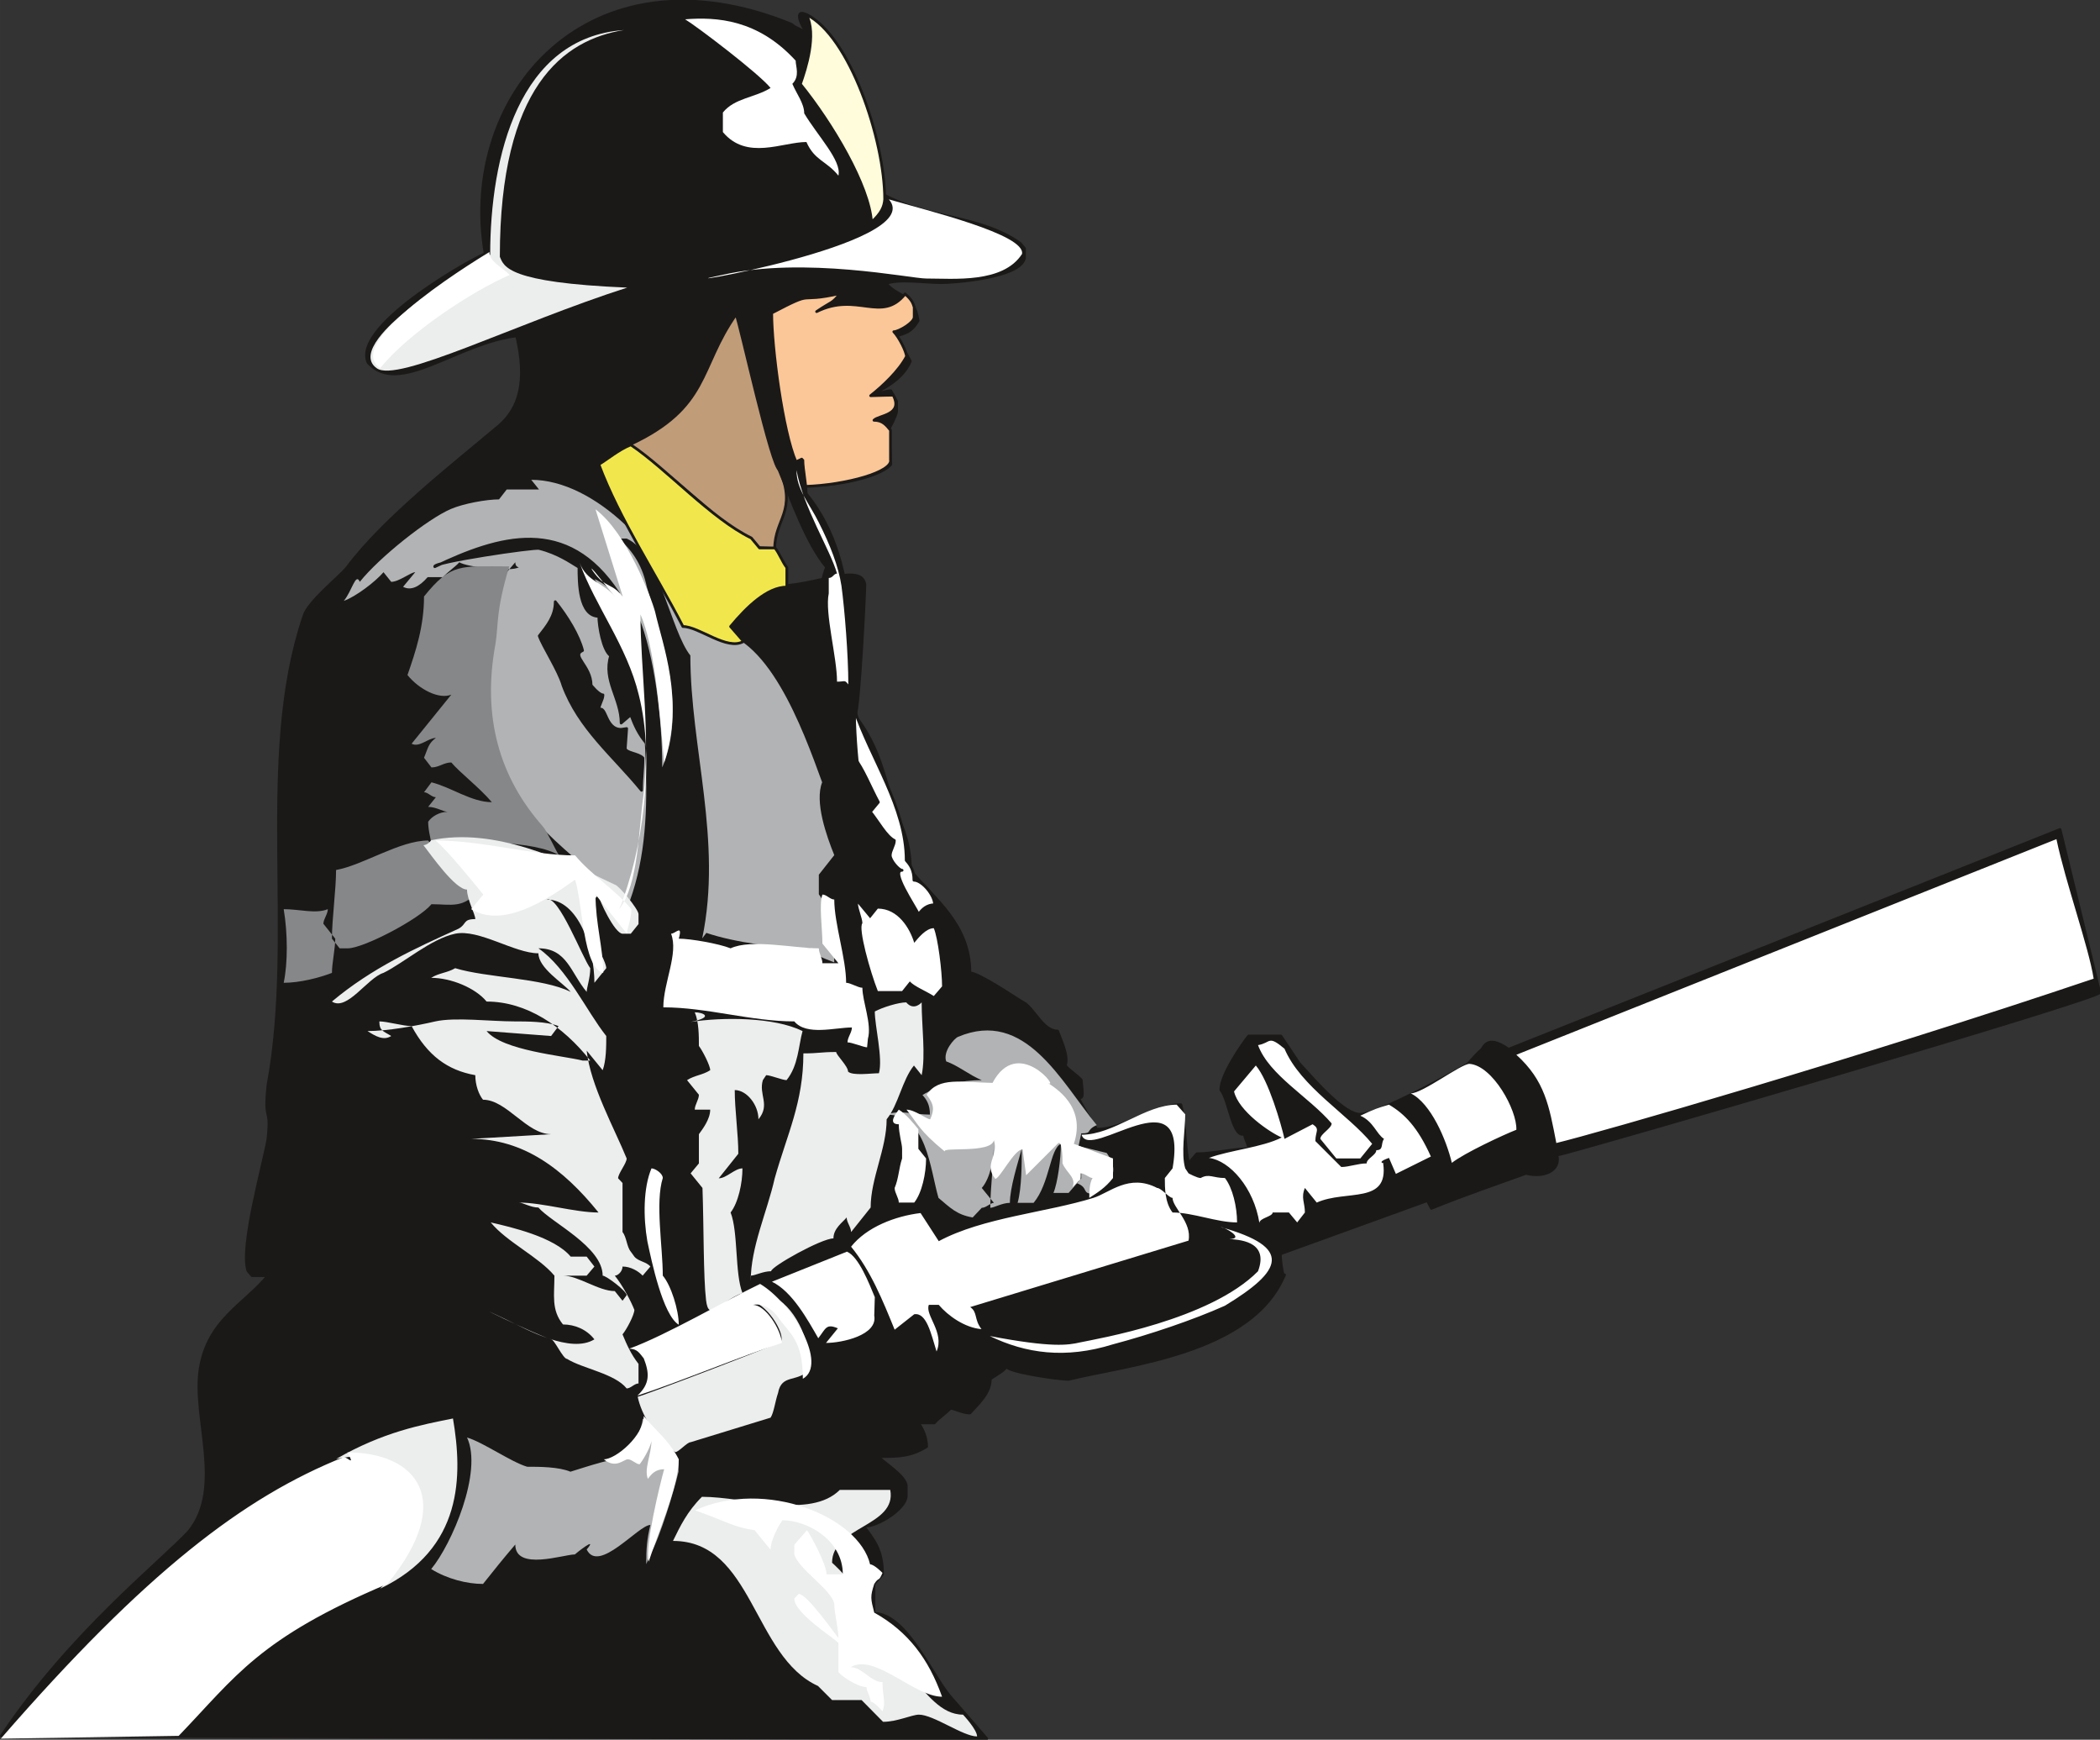
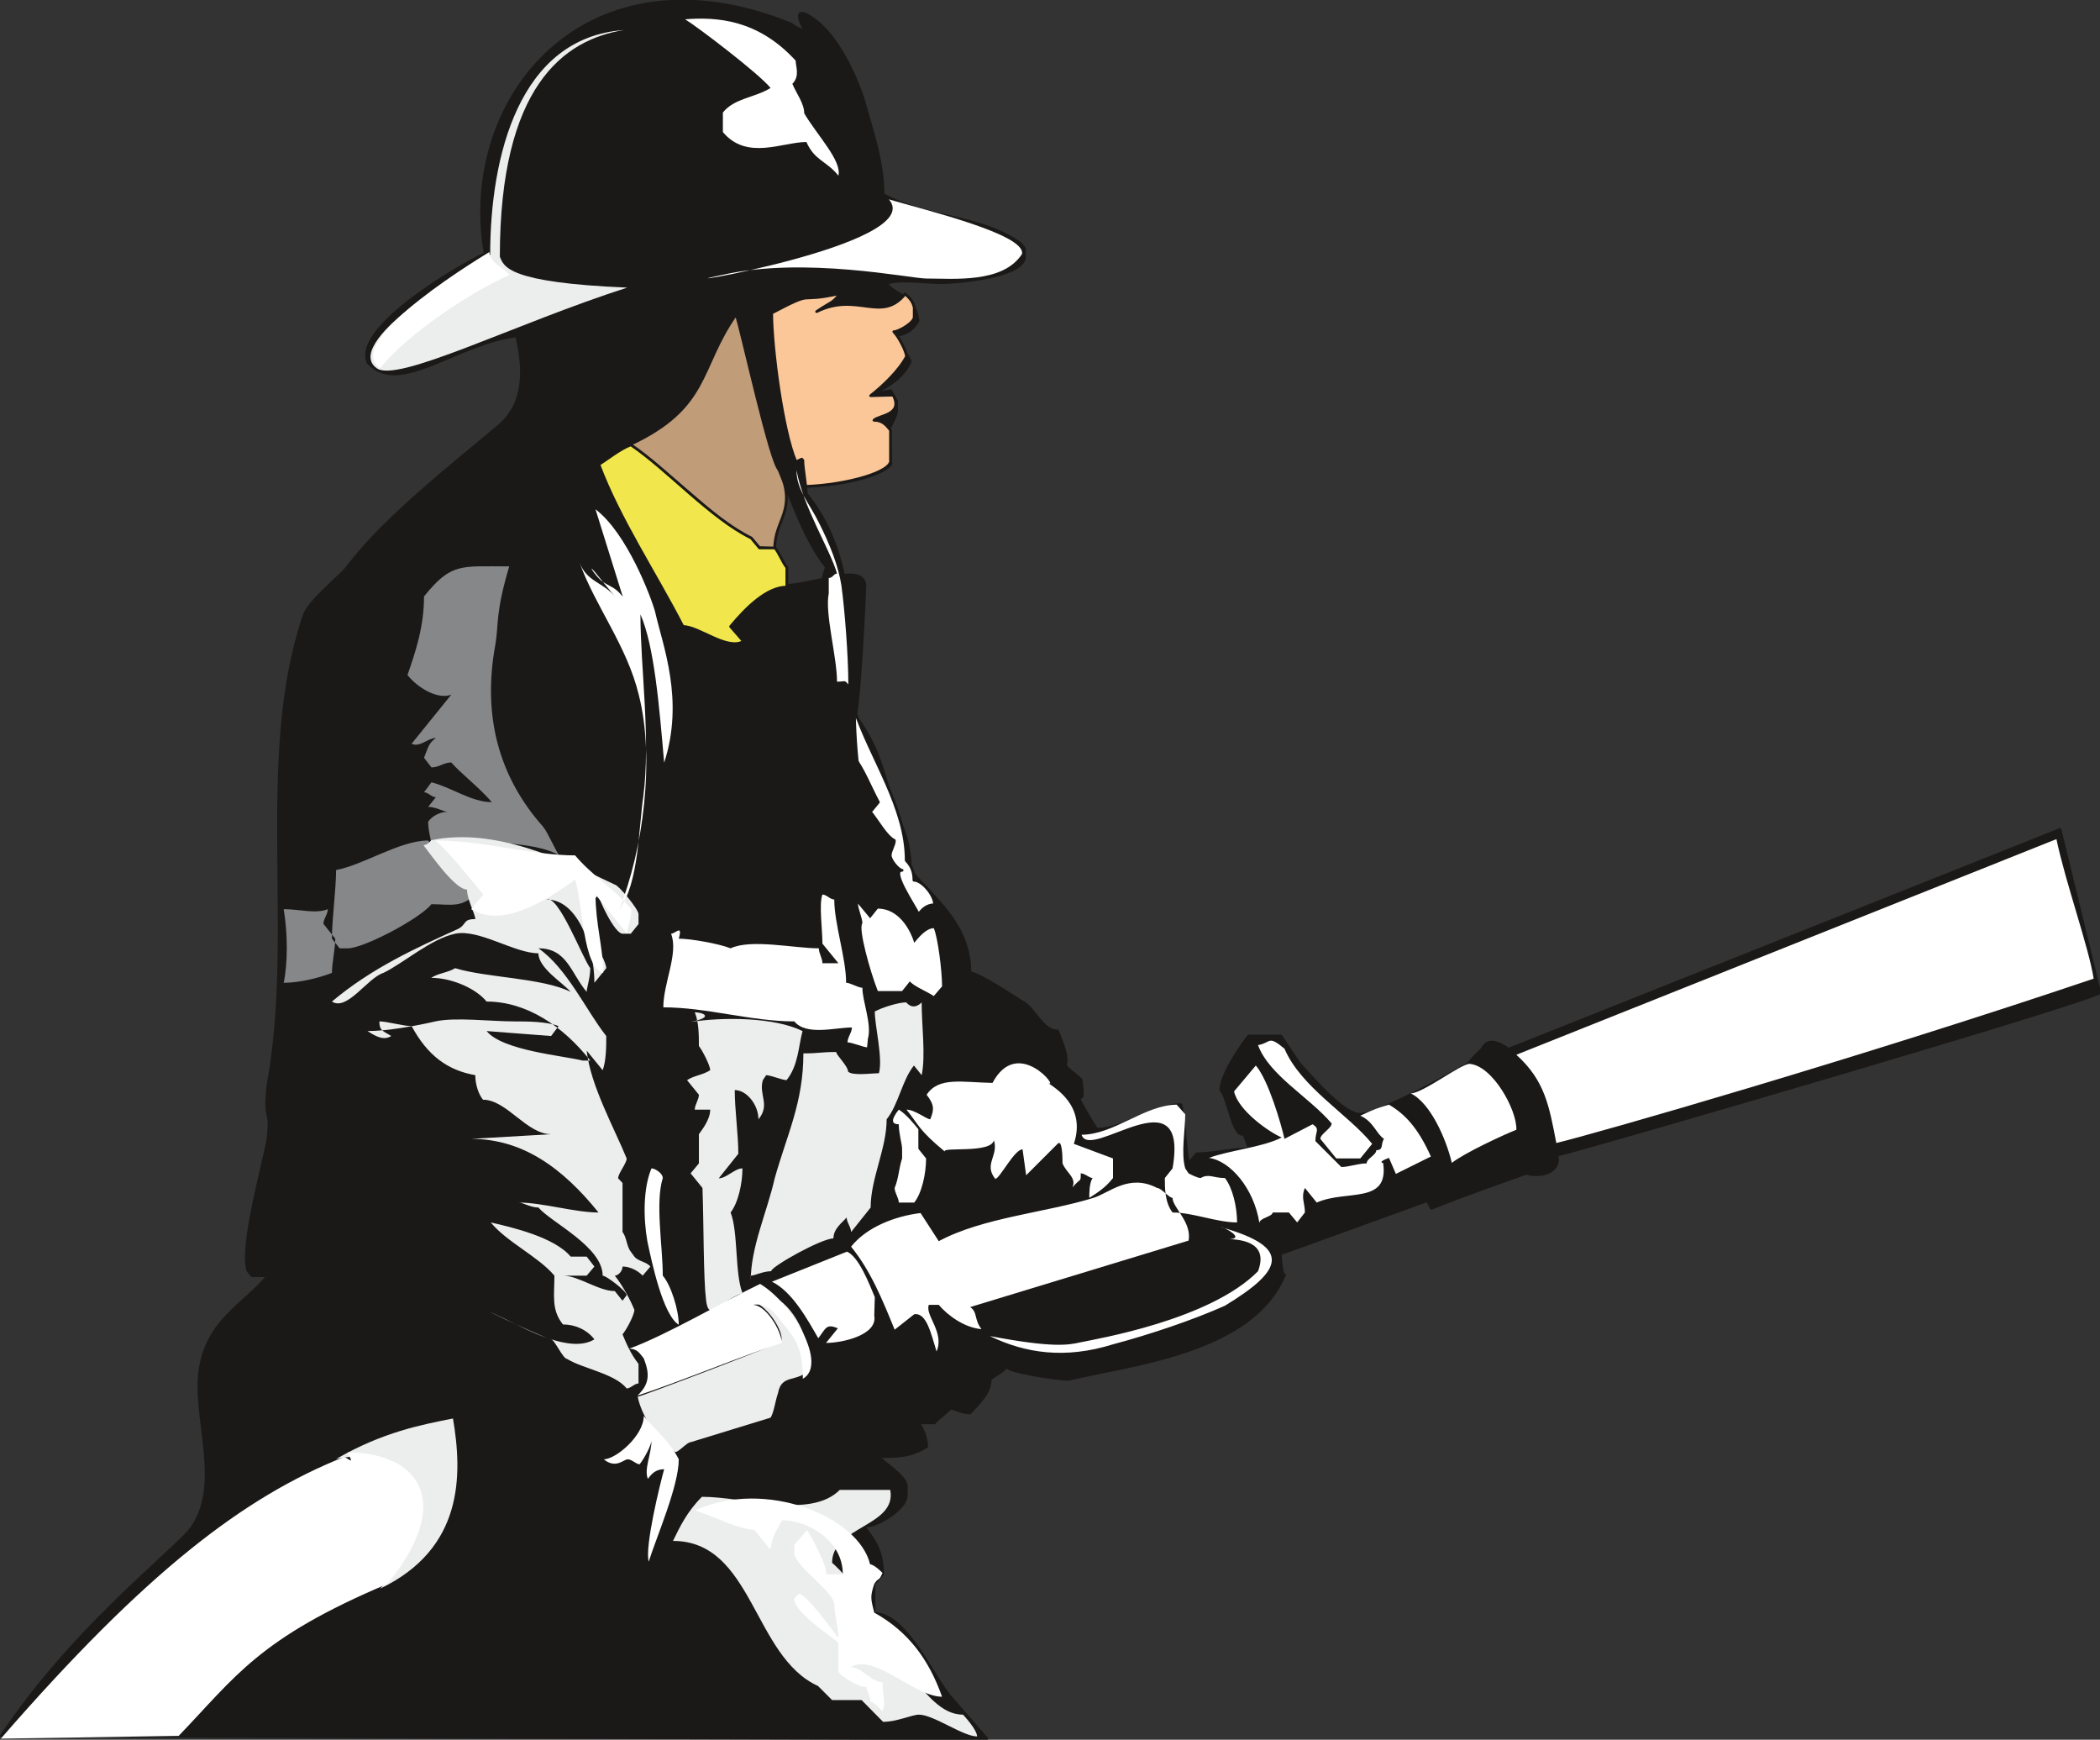
<svg xmlns="http://www.w3.org/2000/svg" xml:space="preserve" width="76.17mm" height="238.45" fill-rule="evenodd" stroke-linejoin="round" stroke-width="28.222" preserveAspectRatio="xMidYMid" version="1.2" viewBox="0 0 7617 6309">
  <rect x="0" y="0" width="7617" height="6309" fill="#333333" stroke="none" />
  <defs class="ClipPathGroup">
    <clipPath id="a" clipPathUnits="userSpaceOnUse">
      <path d="M0 0h7617v6309H0z" />
    </clipPath>
  </defs>
  <g class="SlideGroup">
    <g class="Slide" clip-path="url(#a)">
      <g class="Page">
        <g class="com.sun.star.drawing.ClosedBezierShape">
          <path fill="none" d="M0-1h7623v6313H0z" class="BoundingBox" />
          <path fill="#1B1918" d="M1760 921c-99-574 374-1134 1111-833 17 15 10 5 56 33-16-20-54-96 2-66 102 56 170 211 201 300 28 104 73 226 73 350 160 89 353 74 498 178l15 18v35c-15 72-259 89-302 89-58 0-155-15-200 3 45 53 101 35 116 135-25 43-48 45-78 55l50 92c-30 71-109 104-142 122 13 0 54-15 71-15l21 38v35c0 18-28 66-28 66 0 21 7 93 7 128-45 54-261 89-320 71 28 36-150-23-150 13 28 91-63 335 23 353 132 25 338-91 353-2 0 33-20 442-35 477 73 92 99 188 129 295 28 89 71 142 71 264 87 107 216 195 216 373 31 0 160 87 188 104 43 18 74 107 130 107 13 36 40 89 28 125 12 17 43 35 58 53 0 18 15 89-15 53 15 36 58 107 71 125 102 0 203-89 305-89 15 53 15 160 28 213l30-35c59 0 130-18 188-18 0-18-15-36-15-54-43 18-56-124-86-160 0-53 73-160 101-195h117l66 99c61 66 165 188 224 185 78-5 386-180 388-183 3-2 33-38 46-48 13-7 18-63 102-5l2000-797 144 591c8 21-1882 572-1969 590 15 56-48 83-112 66-104 38-218 76-343 127l-15-28-533 193c0 35 12 99 15 76-117 285-567 326-783 379-43 0-238-30-223-48-15 18-25 23-61 46 0 53-43 89-74 124-28 0-56-17-71-17-15 17-43 35-58 53h-59c16 18 31 53 31 86-59 36-102 36-175 36 15 20 101 71 101 107v35c0 53-129 125-157 107 40 53 71 89 71 178l-31 35v107c117 0 209 223 277 302l132 152L5 6295c248-371 571-625 680-741 130-160 13-412 41-590 28-177 157-231 246-338h-58l-15-18c-28-89 58-389 73-478 13-124-15-53 0-195 102-549-43-1187 130-1700 15-53 129-142 157-177 132-178 397-384 551-514 74-64 103-161 64-326-218 26-427 221-539 97-63-140 422-401 425-394Z" />
          <path fill="none" stroke="#1B1918" stroke-linecap="round" stroke-width="10" d="M1760 921c-99-574 374-1134 1111-833 17 15 10 5 56 33-16-20-54-96 2-66 102 56 170 211 201 300 28 104 73 226 73 350 160 89 353 74 498 178l15 18v35c-15 72-259 89-302 89-58 0-155-15-200 3 45 53 101 35 116 135-25 43-48 45-78 55l50 92c-30 71-109 104-142 122 13 0 54-15 71-15l21 38v35c0 18-28 66-28 66 0 21 7 93 7 128-45 54-261 89-320 71 28 36-150-23-150 13 28 91-63 335 23 353 132 25 338-91 353-2 0 33-20 442-35 477 73 92 99 188 129 295 28 89 71 142 71 264 87 107 216 195 216 373 31 0 160 87 188 104 43 18 74 107 130 107 13 36 40 89 28 125 12 17 43 35 58 53 0 18 15 89-15 53 15 36 58 107 71 125 102 0 203-89 305-89 15 53 15 160 28 213l30-35c59 0 130-18 188-18 0-18-15-36-15-54-43 18-56-124-86-160 0-53 73-160 101-195h117l66 99c61 66 165 188 224 185 78-5 386-180 388-183 3-2 33-38 46-48 13-7 18-63 102-5l2000-797 144 591c8 21-1882 572-1969 590 15 56-48 83-112 66-104 38-218 76-343 127l-15-28-533 193c0 35 12 99 15 76-117 285-567 326-783 379-43 0-238-30-223-48-15 18-25 23-61 46 0 53-43 89-74 124-28 0-56-17-71-17-15 17-43 35-58 53h-59c16 18 31 53 31 86-59 36-102 36-175 36 15 20 101 71 101 107v35c0 53-129 125-157 107 40 53 71 89 71 178l-31 35v107c117 0 209 223 277 302l132 152L5 6295c248-371 571-625 680-741 130-160 13-412 41-590 28-177 157-231 246-338h-58l-15-18c-28-89 58-389 73-478 13-124-15-53 0-195 102-549-43-1187 130-1700 15-53 129-142 157-177 132-178 397-384 551-514 74-64 103-161 64-326-218 26-427 221-539 97-63-140 422-401 425-394Z" />
        </g>
        <g class="com.sun.star.drawing.ClosedBezierShape">
          <path fill="none" d="M2794 1059h528v711h-528z" class="BoundingBox" />
          <path fill="#FBC798" d="M3283 1066c23 20 28 31 33 48v36c0 20-56 53-74 53 18 18 46 72 46 90-28 53-86 107-130 142 12 0 51-2 82-2 38 73-54 73-70 91 32 0 45 18 60 36v107c10 44-159 92-310 97l-12-99-21 10c-48-110-88-415-88-540 168-88 81-33 249-71-33 40-25 25-86 66 147-73 235 43 321-64Z" />
          <path fill="none" stroke="#1B1918" stroke-linecap="round" stroke-width="10" d="M3283 1066c23 20 28 31 33 48v36c0 20-56 53-74 53 18 18 46 72 46 90-28 53-86 107-130 142 12 0 51-2 82-2 38 73-54 73-70 91 32 0 45 18 60 36v107c10 44-159 92-310 97l-12-99-21 10c-48-110-88-415-88-540 168-88 81-33 249-71-33 40-25 25-86 66 147-73 235 43 321-64Z" />
        </g>
        <g class="com.sun.star.drawing.ClosedBezierShape">
          <path fill="none" d="M2898 47h317v765h-317z" class="BoundingBox" />
-           <path fill="#FFFCDB" d="M2925 53c156 76 284 453 284 670-2 27-12 50-48 83-8-132-143-359-258-501 20-56 60-181 22-252Z" />
-           <path fill="none" stroke="#1B1918" stroke-linecap="round" stroke-width="10" d="M2925 53c156 76 284 453 284 670-2 27-12 50-48 83-8-132-143-359-258-501 20-56 60-181 22-252Z" />
        </g>
        <g class="com.sun.star.drawing.ClosedBezierShape">
          <path fill="none" d="M1247 1740h2793v4005H1247z" class="BoundingBox" />
-           <path fill="#B1B3B4" d="M3432 3849c43 15 86 51 129 68-71 0-157 18-215 54 15 17 27 35 27 71-55 0-114-18-157 0 145 0 157 195 188 302 43 36 66 61 124 71l33-35c16 0 31-18 44-18l-44-54c31-35 44-106 44-160 0 54-13 160-13 232 13 0 43-18 71-18 0-54 28-142 43-196 0 54 0 142-15 196h58c59-71 59-196 99-214 0 54-12 143-27 178h55l46-53c0-107 0-36-15 18 43 17 15 38 58 38 13-26 120-48 49-148l-102-25 10-46c43 0 13-10 56-30-130-158-259-423-503-320-13 5-56 53-43 89Zm0 0ZM1305 2110c71-89 246-228 330-264 46-20 130-35 175-35l28-36h117l-28-35c231 0 490 264 564 513l-15 17c28 0 43-17 71-17l30 35c205 0 334 353 405 549-28 71 16 195 44 264l-56 71v71c40 54 56 160 56 247-44-18-56-18-87-51-114 0-274-21-377-56l-15 20c74-355-43-691-43-1026-71-89-114-373-231-424h-28c56 51 86 104 101 175 56 196 145 445 56 655 0-177-28-406-86-548 0 371 86 744-43 1062-160-196-376-282-463-549-73-231-45-460 28-673l31-36c0 18 13 18 13 18-28 18-188 0-216-18-16 18-44 36-59 54h-56c-30 35-61 50-89 35l44-53c-16 0-59 35-87 35l-28-35c-30 35-101 89-144 104 30-36 43-104 58-69Zm0 0Zm389 3103c58 17 160 89 218 106 43 0 114 0 157 18 59-18 160-53 219-53 0-36 43-104 43-140 28 36 130 122 130 158v35c-16 69-66 234-102 300l-15 35c0-55 2-88 15-142-43 0-188 178-231 89 43-51-38 13-43 18-41 0-216 61-216-36-56 66-64 77-117 143-58 0-130-18-188-54 74-89 188-353 130-477Z" />
        </g>
        <g class="com.sun.star.drawing.ClosedBezierShape">
          <path fill="none" d="M3094 2568h302v754h-302z" class="BoundingBox" />
          <path fill="#FFF" d="M3099 2573c58 175 188 354 188 547 16 18 28 36 28 72 29 0 75 53 75 89-28 0-46 17-58 35-17-35-103-160-60-160-12 0-43-36-43-54s15-36 15-54c-30-15-58-68-87-104l29-35c-29-54-57-125-87-161v-175Z" />
          <path fill="none" stroke="#1B1918" stroke-linecap="round" stroke-width="10" d="M3099 2573c58 175 188 354 188 547 16 18 28 36 28 72 29 0 75 53 75 89-28 0-46 17-58 35-17-35-103-160-60-160-12 0-43-36-43-54s15-36 15-54c-30-15-58-68-87-104l29-35c-29-54-57-125-87-161v-175Z" />
        </g>
        <g class="com.sun.star.drawing.ClosedBezierShape">
          <path fill="none" d="M2278 1135h581v860h-581z" class="BoundingBox" />
          <path fill="#C09C79" d="M2670 1140c15 35 130 564 158 564 64 150-18 178-18 285l-61-3c-110-71-214-172-334-269l-132-104c293-136 249-278 387-473Z" />
          <path fill="none" stroke="#1B1918" stroke-linecap="round" stroke-width="10" d="M2670 1140c15 35 130 564 158 564 64 150-18 178-18 285l-61-3c-110-71-214-172-334-269l-132-104c293-136 249-278 387-473Z" />
        </g>
        <g class="com.sun.star.drawing.ClosedBezierShape">
          <path fill="none" d="M1029 2054h1000v1512H1029z" class="BoundingBox" />
          <path fill="#868789" d="M1553 3048c40 54 84 71 142 89l30 36-15 17 28 36c-56 71-101 53-173 53-44 54-247 160-303 160h-30l-28-35c0-71 15-178 15-249 99-18 231-107 334-107Zm0 0Zm-524 249c58 0 116 18 160 0 0 18-16 36-16 53l43 54c0 35-12 89-12 124-46 18-117 36-175 36 15-71 15-178 0-267Zm0 0Zm818-1243c-177 0-210-14-309 109 0 107-29 196-60 285 43 53 115 89 159 71l-144 178c28 15 60-21 88-21-28 21-28 36-43 72l27 35c28 0 44-18 72-18 30 36 101 90 147 144-74 0-147-54-219-72l-27 36c15 0 27 18 43 18l-28 35c28 0 56 18 71 18-31 0-59 18-71 36 0 35 12 68 12 86h28c102-18 348-18 435 36-13-18-43-87-59-105-157-177-221-397-172-661 12-74 0-114 50-282Z" />
        </g>
        <g class="com.sun.star.drawing.ClosedBezierShape">
          <path fill="none" d="M2167 1608h693v733h-693z" class="BoundingBox" />
          <path fill="#F1E74C" d="M2288 1613c131 88 291 267 437 338l30 36h56c15 18 28 53 43 71v71c-71 0-145 72-204 143l47 54c-60 35-161-54-220-54-101-196-232-392-305-588 30-18 73-54 116-71Z" />
          <path fill="none" stroke="#1B1918" stroke-linecap="round" stroke-width="10" d="M2288 1613c131 88 291 267 437 338l30 36h56c15 18 28 53 43 71v71c-71 0-145 72-204 143l47 54c-60 35-161-54-220-54-101-196-232-392-305-588 30-18 73-54 116-71Z" />
        </g>
        <g class="com.sun.star.drawing.ClosedBezierShape">
          <path fill="none" d="M1560 1663h1617v2843H1560z" class="BoundingBox" />
          <path fill="#1B1918" d="M2912 1669c0 33 12 86 12 121 219 267 148 659 188 995 0 53-40 124-71 160-15-18-43-36-58-54 58-71 71-178 71-284l-28-33c0-160-86-375-28-517-74-89-129-249-173-355 28 0 44-18 87-33Zm0 0Zm231 2125c15 124 28 284 28 391l-13 36c0 17 13 71 13 89l-41 53c0 71-53 46-53 117-15 0-31 20-43 20 0-107 96-173 96-297 0-125-15-249-30-356 0-53 0-53 43-53Zm0 0Zm-1073 427c102 17 102 106 175 193-73-36-147-104-175-193Zm0 0Zm-505-443c43 0 86-18 129-36 0 18 31 52 31 52 27 0 40 18 55 36 130 0 262 88 361 213h-84l-30-36 15-17c0-54-188-89-218-89l-259-123Zm0 0Zm688-1133 20-3-5 71c0 18 48 18 64 36 0 53-5 64-5 117-102-125-227-224-285-381-15-53-74-143-86-179 28-36 58-71 58-124 43 53 86 124 99 177-43 19 31 55 31 126 0 0 28 35 43 35 0 18-15 36-15 54 28-18 22 71 81 71Zm0 0Zm-676-590c-12-16 366-72 379-66 68 17 114 50 144 68 0 53 0 178 72 178 0 35 15 124 43 143-28 89 38 155 38 244l35-30c13 35 28 71 59 106 0-249-59-428-203-605 28 0 71 40 99 58-186-284-435-206-666-96Z" />
          <path fill="none" stroke="#1B1918" stroke-linecap="round" stroke-width="10" d="M2912 1669c0 33 12 86 12 121 219 267 148 659 188 995 0 53-40 124-71 160-15-18-43-36-58-54 58-71 71-178 71-284l-28-33c0-160-86-375-28-517-74-89-129-249-173-355 28 0 44-18 87-33Zm231 2125c15 124 28 284 28 391l-13 36c0 17 13 71 13 89l-41 53c0 71-53 46-53 117-15 0-31 20-43 20 0-107 96-173 96-297 0-125-15-249-30-356 0-53 0-53 43-53Zm-1073 427c102 17 102 106 175 193-73-36-147-104-175-193Zm-505-443c43 0 86-18 129-36 0 18 31 52 31 52 27 0 40 18 55 36 130 0 262 88 361 213h-84l-30-36 15-17c0-54-188-89-218-89l-259-123Zm688-1133 20-3-5 71c0 18 48 18 64 36 0 53-5 64-5 117-102-125-227-224-285-381-15-53-74-143-86-179 28-36 58-71 58-124 43 53 86 124 99 177-43 19 31 55 31 126 0 0 28 35 43 35 0 18-15 36-15 54 28-18 22 71 81 71Z" />
-           <path fill="none" stroke="#1B1918" stroke-linecap="round" stroke-width="10" d="M1577 2055c-12-16 366-72 379-66 68 17 114 50 144 68 0 53 0 178 72 178 0 35 15 124 43 143-28 89 38 155 38 244l35-30c13 35 28 71 59 106 0-249-59-428-203-605 28 0 71 40 99 58-186-284-435-206-666-96Z" />
        </g>
        <g class="com.sun.star.drawing.ClosedBezierShape">
          <path fill="none" d="M1204 109h2341v6189H1204z" class="BoundingBox" />
          <path fill="#ECEDED" d="M3229 5403h-183c-107 107-343 25-500 25-54 54-79 107-105 160 290 0 290 419 526 526l51 51h107l78 79c51 0 105-26 130-26 53 0 160 79 211 79 0-25-51-79-51-79-81 0-132-79-185-132v-104c-54-53-130-107-183-157 0-54-79-133-107-158 0-132 236-132 211-264Zm0 0Zm-434-706c86 35 144 160 144 266-45 54-104 16-117 89-10 28-15 71-27 89l-290 89c-13 0-43 36-56 36-74-54-123-137-136-201-2 5 540-201 520-201 15-28-54-144-117-147l-23-15c0-18 74-56 102-5Zm0 0Zm-1152 447c35 206 38 472-264 617 71-76 127-175 127-259-21-170-107-249-287-211 172-99 310-124 424-147Zm0 0Zm-79-2097c231-48 478 71 666 161 12 0 86 89 86 107v36l-28 35h-30c-28 0-87-124-87-142l-30 35c0 36 15 107 15 143 15 17 43 71 43 89l-43 53c0-125-58-302-173-302 43-18 130 213 158 249 0 35-13 71-13 86-58-69-71-158-175-158 104 72 175 229 246 318 0 36 0 89-13 124l-58-71c13 125 102 285 145 391 0 18-31 54-31 72l16 17v178c15 18 15 53 30 71l13 18c15 18 43 18 58 36l-28 33c-15-16-43-33-73-33 0 17-16 33-28 33 28 35 58 91 71 124 0 18-28 71-43 89 15 36 30 71 58 107v71c-15 0-28 18-43 18-43-54-160-72-216-107-15 0-46-71-58-71-59-18-348-160-161-71 72 35 232 124 318 71-28-36-71-54-114-54-43-53-31-106-31-177-58-69-173-122-231-193 74 17 231 53 290 124h58l28 36-28 33h-86c56 0 129 56 188 56l28 35 15-20c0-15-74-71-87-71 0-105-187-193-233-247-28 0-56-18-71-18 86 0 203 36 289 36-129-160-274-267-462-267l290-17c-89 0-161-125-247-125-15-18-28-53-28-89-101-18-173-71-231-178-30 0-89-17-117-17 0 35 15 35 43 53-28 18-58 0-86-18 71 0 173-18 246-35 72-16 201 0 287 0 44 0 117 0 160 17l-27 36-234-18c58 71 277 89 348 107h28c-99-125-231-214-376-214-41-50-130-86-201-86 28-18 59-18 87-35 114 35 317 35 419 86-28-33-117-86-117-140-87 0-216-89-302-71-87 18-188 107-260 142-58 18-132 140-187 104 144-121 302-193 459-264 31-17 15-35 61-35 0-18-30-71-30-107-43 0-130-125-158-161 0 0 15 0 28-18Zm0 0Zm941 659c117-18 302-18 406 33-15 54-15 125-58 178-15 0-58-18-74-18l-12 18c-16 53 28 89-16 142 0-53-43-106-86-106 0 71 13 160 13 231l-71 89c28 0 58-36 86-36 0 53-15 124-43 160 28 71 15 221 43 292-84 31-122 109-132 26-10-84-8-265-13-407l-43-53 30-36v-106c13-18 41-54 41-89h-56c0-18 15-36 15-54l-43-53c28-18 56-18 84-36 0-17-28-71-41-88 0-36 0-87-15-122 28 0 74 17-15 35Zm0 0Zm782-71c-28 0-86 18-114 33 0 53 30 170 15 224-28 0-96 10-112-6 0-20-43-60-43-71-58 0-61 5-119 5 0 178-59 293-104 453-28 124-87 248-87 373v-71 51c16 0 44-16 74-16 0-17 183-119 226-119 0-36 33-58 48-76 0 18 16 35 16 53l71-89c0-106 58-213 58-320 43-53 56-142 99-195l28 35c15-71 0-178 0-264 0 0-28 33-56 0Zm0 0ZM2263 109c-219 35-450 205-450 822 15 36 28 94 462 112-406 130-835 348-909 292-74-53 58-167 102-203 53-46 251-185 310-208 0-356 104-788 485-815Z" />
        </g>
        <g class="com.sun.star.drawing.ClosedBezierShape">
          <path fill="none" d="M2 67h7593v6240H2z" class="BoundingBox" />
          <path fill="#FFF" d="M2190 5292c44 0 145-86 145-157 43 53 92 88 127 157 0 97-81 282-109 371-15-53 41-282 56-335-31 0-46 17-59 35-15-35 13-89 13-140 0 18-28 69-43 87-13 0-28-18-43-18s-43 36-87 0Zm0 0Zm1171-1322c28 36 28 54 13 89-13 0-56-35-86-35 43 53 43 73 139 152-12-18 168 8 178-41 18 56-38 87 5 140 16 0 69-107 99-107l13 94 114-114c16-18 18 43 18 71 15 36 51 51 36 87 30-36 30-16 30-51 15 0 31 17 43 17-12 18-12 54-12 72 28-18 58-36 86-72v-71l-142-53c46-137-69-203-94-221 46 28-109-173-201 0-112-2-195-23-239 43Zm0 0Zm-998 267c13 0 41 18 41 35-28 89 0 249 0 354 30 35 58 125 58 178-58-35-99-232-114-303-15-86-15-193 15-264Zm0 0Zm394 419c119 71 246 293 155 344 0-142-48-163-92-226-30-39-66-47-89-42 46 0 102 90 105 138-143 46-381 145-524 191 46-43 44-81 23-135-15-18-23-35-53-35 135-49 353-177 475-235Zm0 0Zm132-2951c0 71 46 119 81 190 41 81 71 158 82 229 12 89 25 254 25 358-15-18-10-10-41-10 0-89-45-249-30-320v-56c15 0 18-16 30-16-25-88-122-238-147-375Zm0 0Zm-368 3772c116 41 139 61 216 72l58 71c0-36 30-89 43-107 89 0 219 71 219 196h-59c0-36-58-143-71-160l-46 53v35c16 54 132 125 145 178 0 36 15 89 15 125-15-18-114-160-144-160l-16 17c0 54 145 143 160 161v106c16 18 71 54 102 54 0 17 15 35 15 53 13 0 43 35 43 35 13-35 0-53 0-106-43 0-73-54-116-54 86-53 231 107 332 107-48-135-122-236-246-305-13-51-15-58 0-104 18-28 15-5 30-40 0 0-30-31-45-31-41-173-379-312-635-196Zm0 0Zm2979-1652c104 94 119 186 145 320 146-35 1093-307 1949-596-18-115-102-348-135-506l-1959 782Zm0 0Zm-2240 199c28 17 56 53 71 71v71l28 35c0 54-15 125-43 160h-56c0-17-15-35-15-53 15-36 15-71 27-107v-35c0-18-12-54-12-89-28 0-28-18 0-53Zm0 0Zm663 91c117 0 231-109 345-109l31 35c0 54-16 143 0 196l12 18s31 17 44 17c30-17 45 0 88 0 28 36 44 105 44 161-74 0-160-36-234-36-28-36-28-89-28-125l28-35c61-351-300-23-330-122Zm0 0Zm-333 730c130 63 274 84 447 30 132-35 290-88 406-140 209-127 249-211-15-285 15 0 89 43 31 43 25 3 147 3 104 117-175 177-584 245-645 258-44 10-102 20-328-23Zm0 0Zm-2330 422c249 0 396 170 145 477-468 198-549 335-757 551L3 6305c525-604 881-876 1244-1021 13 0 43 36 13-17Zm0 0Zm1812-728c43 18 81 117 101 165 0 18-2 50-2 67-15 0-28 18-43 18 15 0 28-18 43-18 13 71-117 99-175 99l43-53c-43-18-43 0-71 36-38-66-94-169-168-205l272-109Zm0 0Zm1125-231c15 0 43 36 56 36 0 35 71 89 58 155l-792 241c28 19 13 44 41 80-61-5-122-49-155-88h-36c-15 37 58 100 28 169-20-64-36-142-81-135l-71 56c-44-108-87-214-158-301 56-71 160-111 252-122l66 102c160-86 391-104 561-157 58-18 129-89 231-36Zm0 0Zm564-231-102 53c-12-53-58-213-104-266l-79 94c16 71 130 149 173 167-71 36-188 46-264 74 76 10 163 109 183 236 0-18 48-23 48-38h59l30 36 28-36c0-36-15-53 0-89l43 53c107-48 262 8 241-142 16 0-35 0 21-20l25 58 127-63c-48-107-96-155-152-188-41 12-51 15-104 40 48 21 58 66 86 84-13 18 0 41-28 41 0 18-35 30-35 48-31 0-64 13-92 13l-94-94c0-36 18-43-10-61Zm0 0Zm-198-287c40 109 185 188 267 284 0 18-41 38-41 56l58 71h87l43-53c-87-107-259-206-318-345-61-51-48-21-96-13Zm0 0Zm554 175c73 36 129 168 149 252 46-36 188-102 234-120 3-71-86-233-170-239-31 0-170 107-213 107Zm0 0Zm-1989-617c0-18-16-53-16-71l44 53 28-35c73 0 116 71 132 124 15-18 43-53 71-53 15 35 30 157 30 211l-30 35c-28-18-71-35-87-53l-28 35h-88c-28-71-72-228-56-246Zm0 0Zm-666 56c43 0 145 18 188 35 74-35 231 0 320 0 0 18 13 36 13 54h58l-58-71c0-54-13-143 0-178 15 0 28 18 43 18 0 88 43 213 43 302 16 0 43 18 59 18 0 50 35 132 20 185l-3 31c-12 0-55-18-71-18 0-18 16-36 16-54-61 0-165 31-209-22-157 0-317-51-475-51 0-89 56-196 28-267 16 0 43-36 28 18Zm0 0Zm-882-356c173 0 349 54 506 54 59 71 145 124 204 195 0 36-16 71-16 89l-114-142c0 106 28 195 28 284-74-18-74-249-102-338-101 72-260 178-377 107l44-53c-44-54-130-160-173-196Zm0 0Zm195-2134c0 35 46 55 74 83-137 59-368 211-470 338-150-99 402-424 396-421Zm0 0Zm1449-191c140 41 496 127 483 198-69 107-247 89-348 89-56 0-442-81-739-13-292 59 749-109 604-274Zm0 0ZM2485 70c114-9 264 0 401 150 0 21 16 56-12 84 15 36 43 71 43 107 48 81 137 172 124 226-43-54-86-54-116-122-87 0-216 68-303-36v-71c43-53 115-53 173-89-43-53-267-223-310-249Zm0 0Zm-325 1777 99 317c-28-35-43-35-71-53s-71-89-15-18l58 71c-43-53-102-53-129-124 58 160 172 302 215 480 59 231 16 564-71 777 71-89 71-300 87-406 28-211-10-468-10-663 50 114 68 330 86 538 74-228-5-424-33-548-15-54-102-285-216-371Z" />
        </g>
      </g>
    </g>
  </g>
</svg>